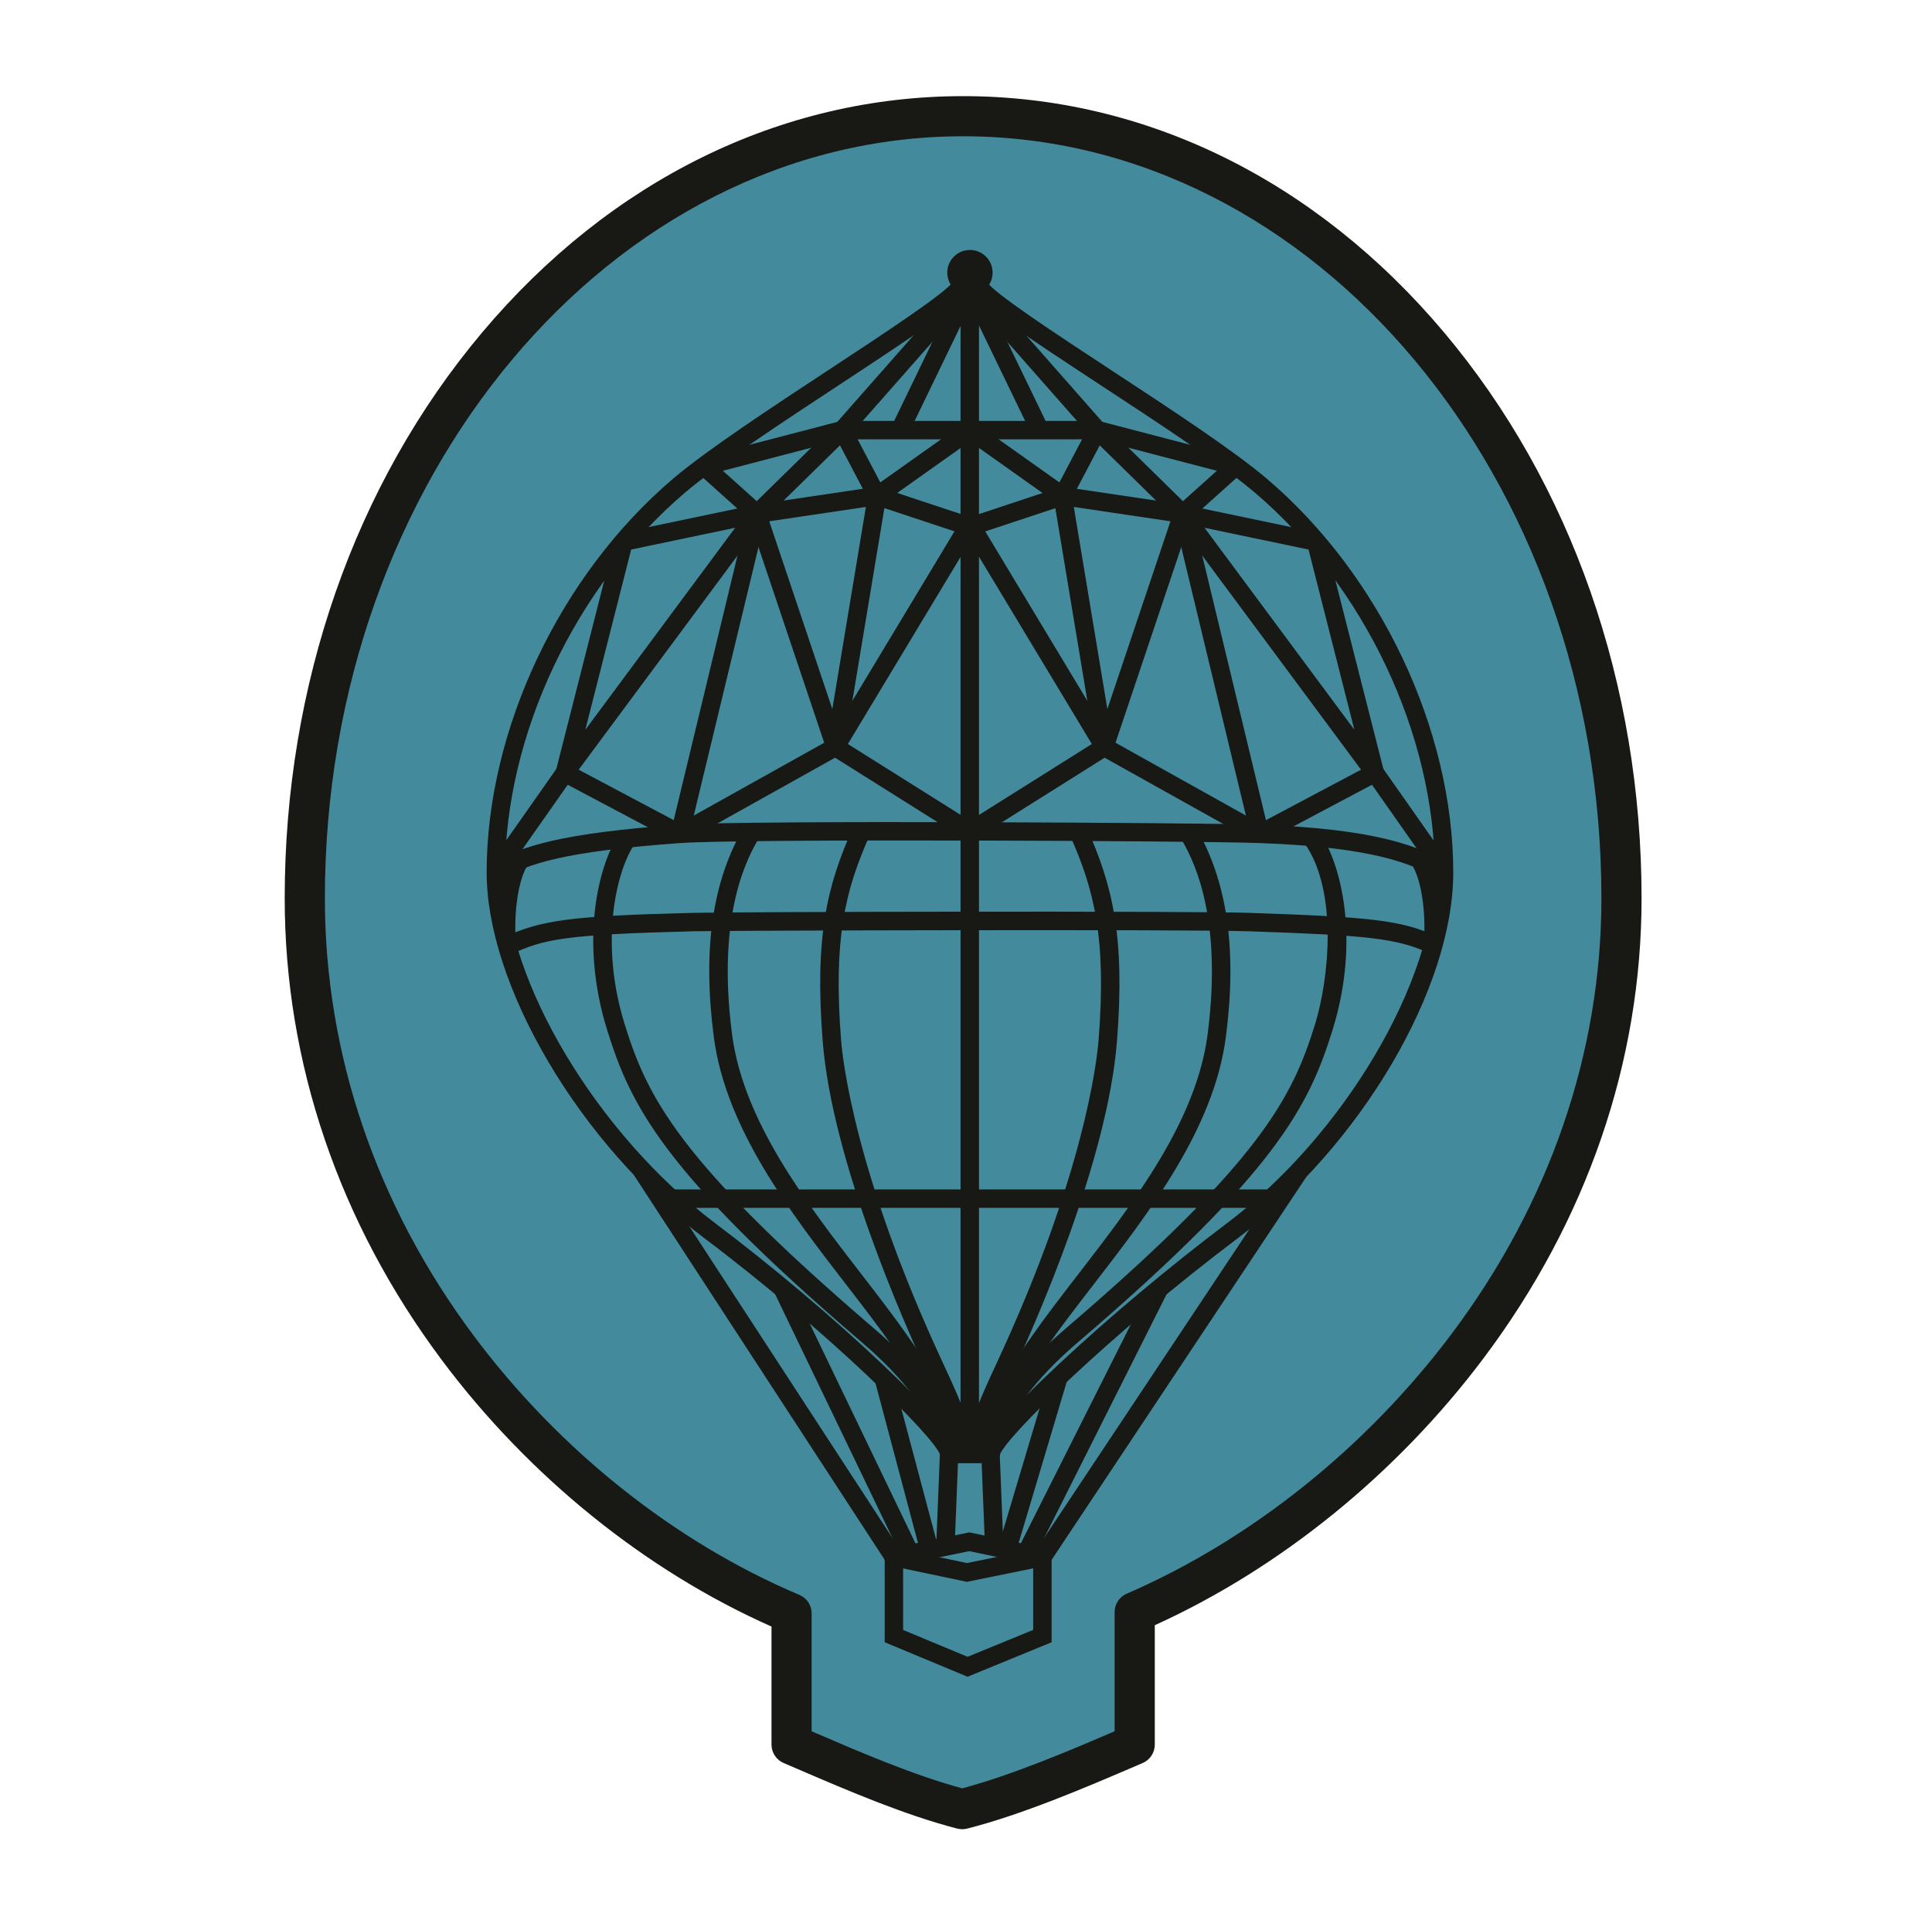
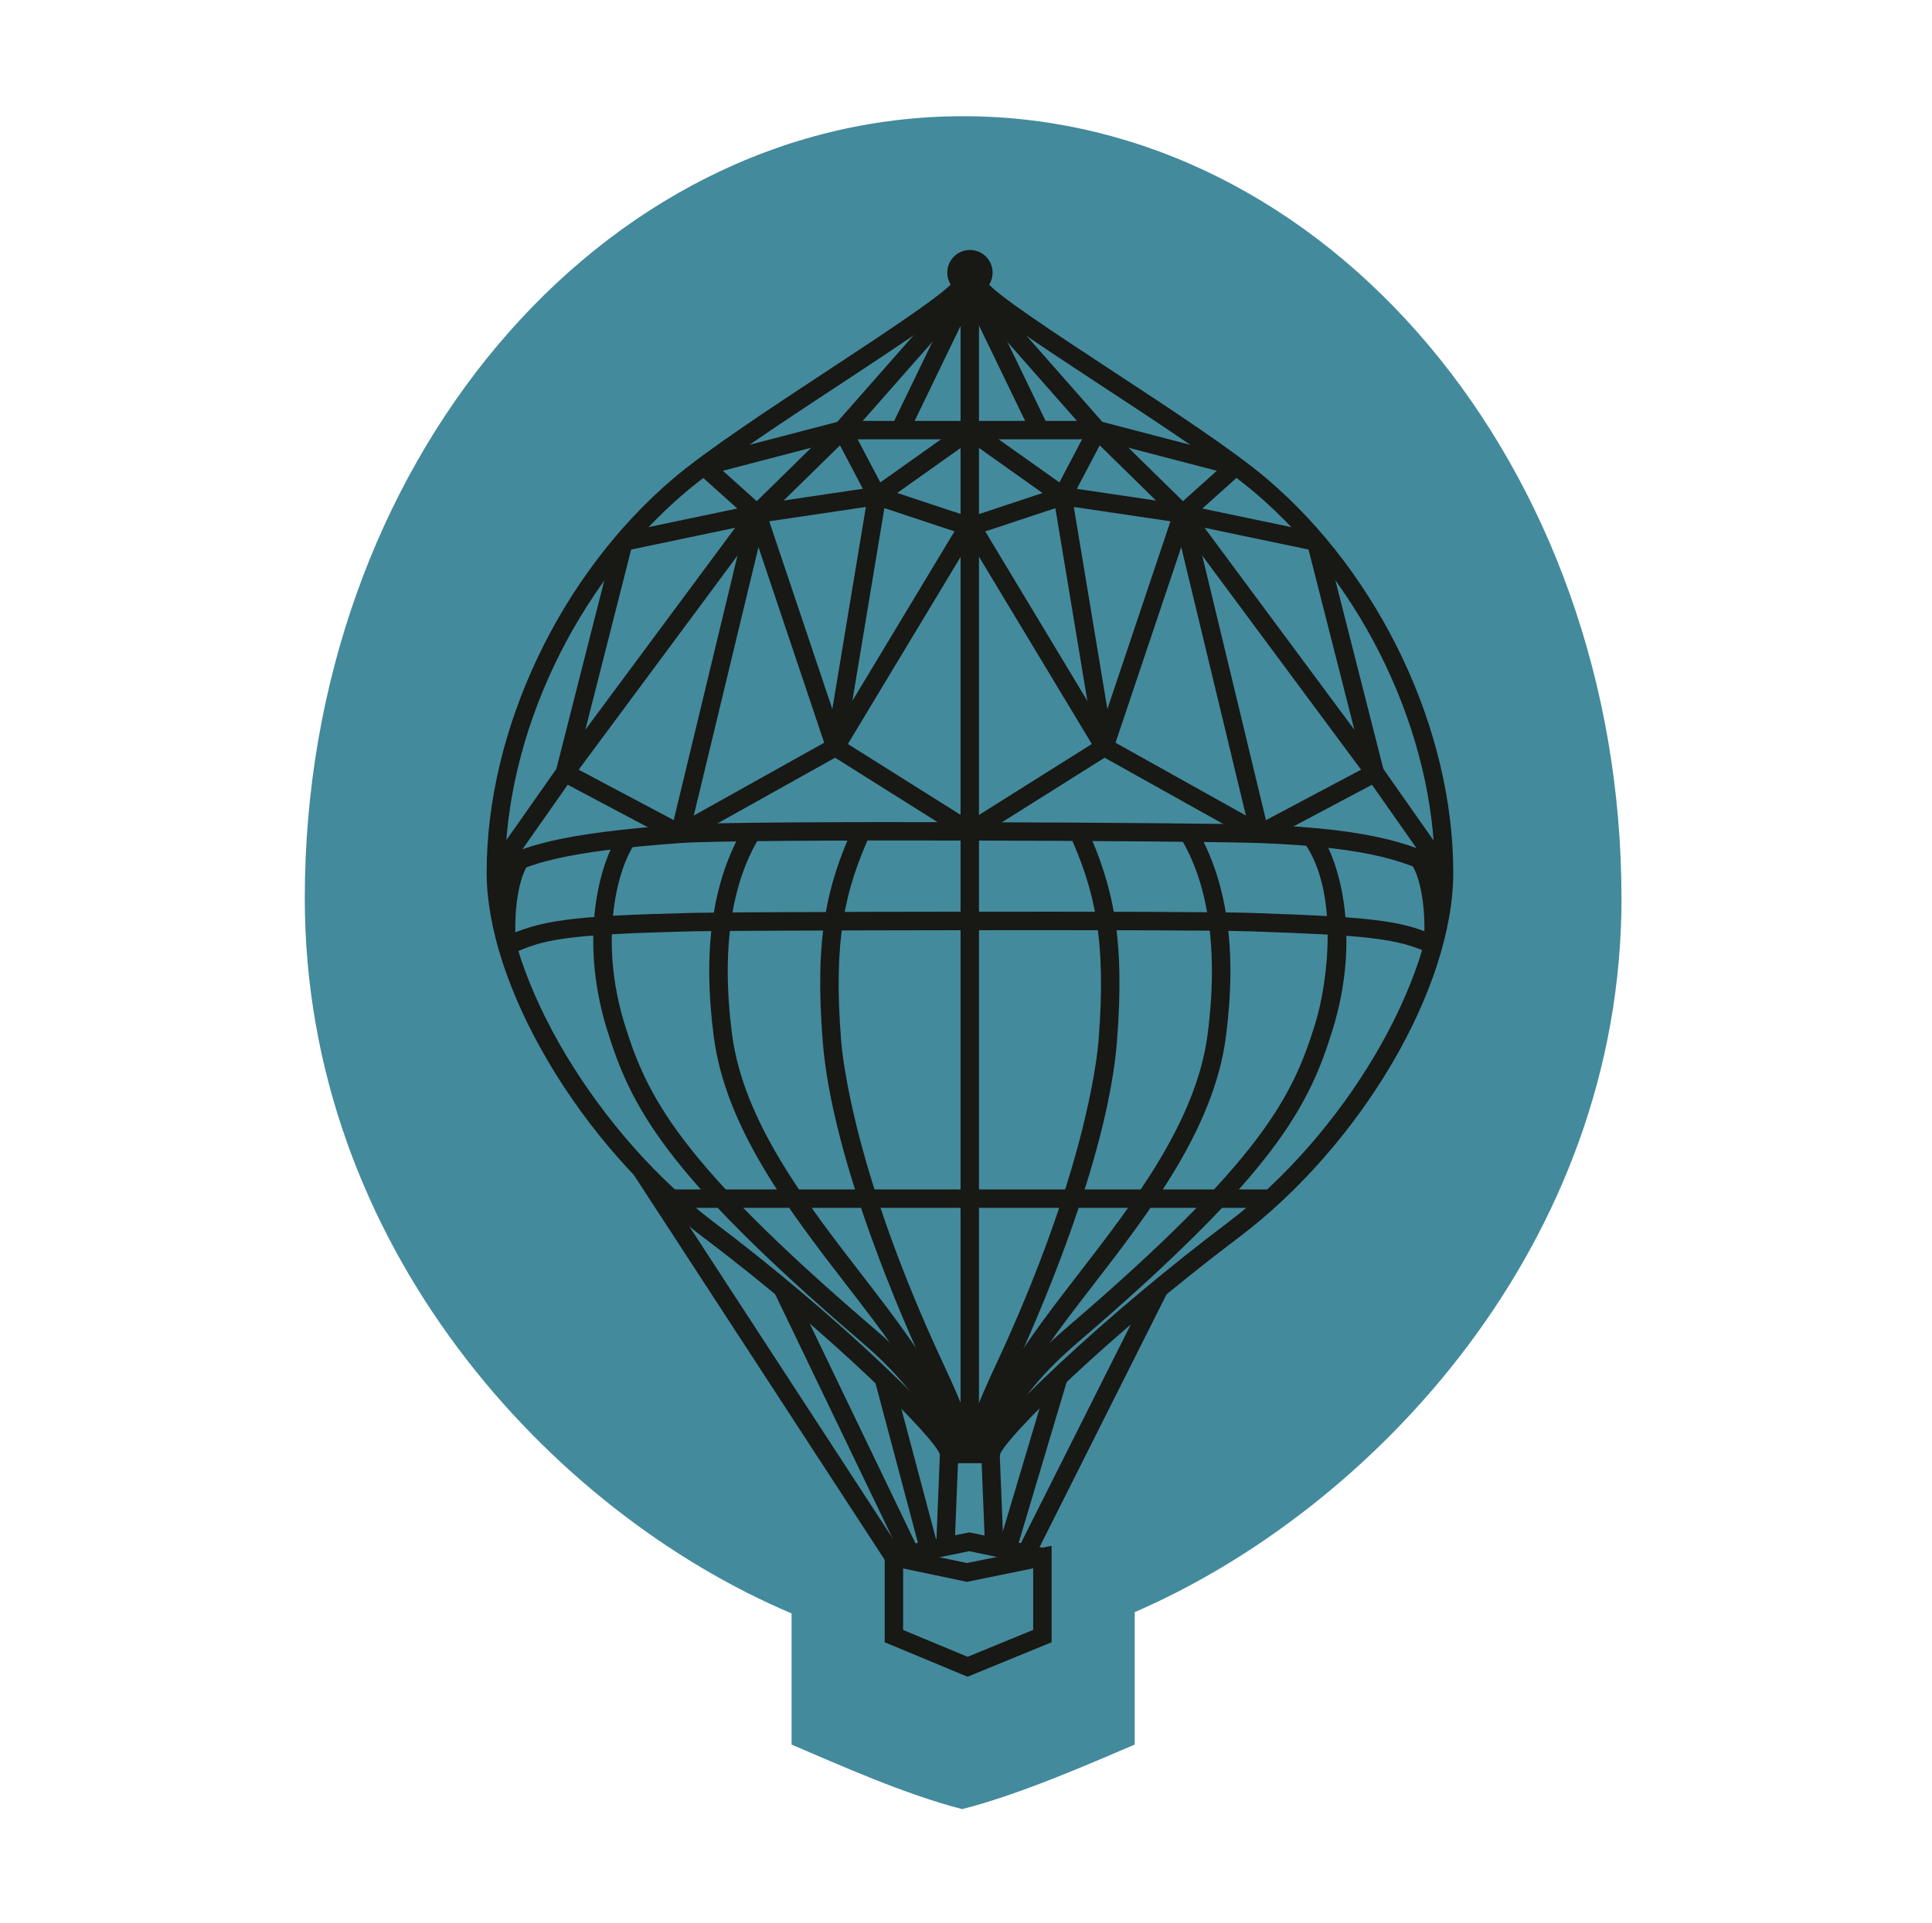
<svg xmlns="http://www.w3.org/2000/svg" width="221" height="220" viewBox="0 0 221 220" fill="none">
  <mask id="mask0_4739_1210" style="mask-type:alpha" maskUnits="userSpaceOnUse" x="0" y="0" width="221" height="220">
    <rect x="0.667" width="220" height="220" fill="#D9D9D9" />
  </mask>
  <g mask="url(#mask0_4739_1210)">
    <path d="M185.479 102.78C185.479 53.359 151.762 13.297 110.172 13.297C68.581 13.297 34.864 53.359 34.864 102.78C34.864 142.53 62.962 172.938 90.548 184.603V199.612C96.128 201.995 103.486 205.303 110.06 206.997C116.782 205.303 125.125 201.598 129.799 199.612V184.458C157.043 172.663 185.483 142.366 185.483 102.78H185.479Z" fill="#438A9C" />
-     <path d="M110.06 209.294C109.866 209.294 109.676 209.271 109.486 209.222C103.493 207.679 96.909 204.847 91.618 202.572C90.939 202.28 90.279 201.998 89.645 201.725C88.799 201.364 88.251 200.534 88.251 199.612V186.109C73.803 179.69 60.455 168.901 50.523 155.596C38.776 139.865 32.567 121.6 32.567 102.78C32.567 78.339 40.591 55.341 55.164 38.028C69.832 20.597 89.367 11 110.172 11C130.977 11 150.512 20.597 165.18 38.028C179.752 55.341 187.777 78.339 187.777 102.78C187.777 121.469 181.524 139.671 169.692 155.422C159.767 168.635 146.458 179.43 132.096 185.955V199.615C132.096 200.537 131.545 201.368 130.698 201.729C130.225 201.929 129.713 202.149 129.172 202.382C124.262 204.486 116.838 207.663 110.621 209.228C110.438 209.274 110.247 209.297 110.06 209.297V209.294ZM92.846 198.095C93.039 198.181 93.236 198.263 93.436 198.348C98.409 200.488 104.559 203.13 110.067 204.62C115.823 203.094 122.736 200.134 127.363 198.151C127.409 198.132 127.455 198.112 127.501 198.092V184.455C127.501 183.539 128.046 182.712 128.886 182.348C143.058 176.211 156.249 165.668 166.02 152.658C177.248 137.712 183.185 120.461 183.185 102.777C183.185 54.704 150.433 15.592 110.175 15.592C69.917 15.592 37.162 54.704 37.162 102.78C37.162 120.602 43.053 137.915 54.202 152.849C63.973 165.938 77.2 176.463 91.441 182.486C92.291 182.847 92.842 183.677 92.842 184.603V198.099L92.846 198.095Z" fill="#181815" />
    <path d="M110.678 191.851L101.199 187.903V176.865L110.612 178.841L120.291 176.872V187.906L110.678 191.851ZM103.306 186.498L110.684 189.57L118.184 186.491V179.448L110.606 180.991L103.306 179.458V186.498Z" fill="#181815" />
    <path d="M102.463 179.195L102.043 177.131L110.885 175.332L119.454 177.131L119.021 179.192L110.878 177.482L102.463 179.195Z" fill="#181815" />
    <path d="M56.93 108.26C56.701 105.795 56.789 100.389 58.755 97.573L60.482 98.781C59.152 100.681 58.742 104.981 59.028 108.066L56.93 108.26Z" fill="#181815" />
    <path d="M80.791 54.361L80.259 52.323L96.089 48.191C96.174 48.168 96.266 48.158 96.355 48.158H110.947V50.265H96.489L80.788 54.361H80.791Z" fill="#181815" />
    <path d="M78.287 96.326L77.26 94.488L95.042 84.556C95.377 84.369 95.79 84.379 96.115 84.582L111.456 94.225L110.333 96.007L95.524 86.696L78.287 96.326Z" fill="#181815" />
    <path d="M110.16 31.943L95.566 48.514L97.147 49.907L111.741 33.335L110.16 31.943Z" fill="#181815" />
    <path d="M110.007 32.187L101.996 48.758L103.893 49.675L111.904 33.104L110.007 32.187Z" fill="#181815" />
    <path d="M100.323 57.804C100.241 57.804 100.159 57.794 100.077 57.775C99.781 57.702 99.532 57.509 99.391 57.24L95.426 49.701L97.29 48.719L100.697 55.195L110.343 48.352L111.561 50.068L100.933 57.607C100.753 57.735 100.539 57.801 100.323 57.801V57.804Z" fill="#181815" />
    <path d="M57.475 100.428L55.752 99.217L63.754 87.818C64.059 87.385 64.64 87.244 65.109 87.493L78.267 94.475L77.279 96.335L64.942 89.791L57.475 100.428Z" fill="#181815" />
    <path d="M64.614 89.476C64.463 89.476 64.308 89.443 64.161 89.374C63.708 89.158 63.468 88.652 63.593 88.163L70.318 61.723C70.416 61.332 70.728 61.034 71.122 60.952L86.377 57.758C86.804 57.669 87.244 57.853 87.48 58.221C87.716 58.589 87.7 59.064 87.441 59.416L65.464 89.049C65.26 89.325 64.942 89.476 64.617 89.476H64.614ZM72.199 62.878L66.954 83.503L84.096 60.387L72.199 62.878Z" fill="#181815" />
    <path d="M95.554 86.525C95.104 86.525 94.701 86.24 94.556 85.807L85.593 59.123C85.494 58.828 85.53 58.503 85.695 58.237C85.859 57.971 86.131 57.791 86.439 57.745L100.172 55.707C100.507 55.657 100.841 55.769 101.078 56.009C101.314 56.248 101.422 56.586 101.366 56.918L96.598 85.639C96.519 86.115 96.125 86.48 95.642 86.516C95.613 86.516 95.587 86.519 95.557 86.519L95.554 86.525ZM87.992 59.645L95.209 81.13L99.049 58.004L87.992 59.645Z" fill="#181815" />
    <path d="M100.653 55.749L99.99 57.749L110.433 61.211L111.096 59.211L100.653 55.749Z" fill="#181815" />
    <path d="M86.591 59.842C86.338 59.842 86.088 59.754 85.888 59.573L79.823 54.128L81.231 52.559L86.561 57.345L95.62 48.46L97.093 49.963L87.329 59.54C87.126 59.74 86.86 59.842 86.591 59.842Z" fill="#181815" />
    <path d="M109.863 59.667L94.65 84.926L96.455 86.013L111.668 60.754L109.863 59.667Z" fill="#181815" />
    <path d="M85.571 58.548L76.746 95.165L78.795 95.658L87.62 59.041L85.571 58.548Z" fill="#181815" />
    <path d="M109.099 166.395C109.024 163.878 108.528 162.375 105.991 156.923C103.477 151.524 95.19 132.842 94.11 119.153C93.168 107.186 94.602 101.321 97.579 94.682L99.502 95.545C96.666 101.866 95.305 107.472 96.21 118.989C96.401 121.388 97.851 134.457 107.901 156.037C110.418 161.443 111.114 163.333 111.203 166.333L109.099 166.395Z" fill="#181815" />
    <path d="M109.158 166.717C107.34 161.613 106.368 160.215 102.285 154.33C100.684 152.023 98.836 149.627 96.877 147.09C90.378 138.671 83.013 129.134 81.648 118.615C80.355 108.66 81.48 100.826 85.091 94.662L86.909 95.725C85.671 97.836 81.91 104.262 83.738 118.342C85.031 128.297 92.209 137.598 98.544 145.803C100.52 148.36 102.384 150.779 104.015 153.129C108.124 159.05 109.227 160.642 111.141 166.008L109.155 166.714L109.158 166.717Z" fill="#181815" />
    <path d="M108.279 166.694C106.07 160.008 100.438 155.174 98.314 153.352C75.75 133.988 72.117 126.42 69.448 117.84C66.219 107.456 68.542 98.686 70.896 95.322L72.622 96.53C70.59 99.438 68.477 107.623 71.46 117.213C74.023 125.455 77.548 132.754 99.686 151.751C101.928 153.674 107.888 158.788 110.277 166.028L108.279 166.688V166.694Z" fill="#181815" />
    <path d="M164.95 108.26L162.853 108.066C163.139 104.984 162.725 100.681 161.399 98.781L163.126 97.573C165.092 100.386 165.18 105.792 164.95 108.26Z" fill="#181815" />
    <path d="M141.09 54.361L125.388 50.265H110.931V48.158H125.523C125.611 48.158 125.703 48.168 125.789 48.191L141.618 52.323L141.086 54.361H141.09Z" fill="#181815" />
    <path d="M143.594 96.326L126.356 86.696L111.548 96.008L110.425 94.225L125.766 84.583C126.09 84.376 126.504 84.366 126.839 84.556L144.621 94.488L143.594 96.326Z" fill="#181815" />
    <path d="M111.72 31.945L110.138 33.338L124.733 49.909L126.314 48.517L111.72 31.945Z" fill="#181815" />
    <path d="M111.877 32.176L109.98 33.093L117.991 49.664L119.888 48.747L111.877 32.176Z" fill="#181815" />
    <path d="M121.558 57.804C121.341 57.804 121.128 57.738 120.947 57.61L110.32 50.071L111.538 48.355L121.184 55.198L124.591 48.722L126.455 49.704L122.49 57.243C122.349 57.512 122.099 57.706 121.804 57.778C121.722 57.797 121.64 57.807 121.558 57.807V57.804Z" fill="#181815" />
    <path d="M164.406 100.428L156.939 89.791L144.601 96.336L143.614 94.475L156.771 87.494C157.241 87.244 157.822 87.385 158.127 87.819L166.129 99.217L164.406 100.428Z" fill="#181815" />
    <path d="M157.267 89.476C156.942 89.476 156.624 89.325 156.42 89.049L134.443 59.416C134.184 59.064 134.168 58.589 134.401 58.221C134.637 57.853 135.074 57.669 135.504 57.758L150.759 60.952C151.153 61.034 151.464 61.332 151.563 61.723L158.288 88.163C158.413 88.652 158.173 89.158 157.72 89.374C157.576 89.443 157.421 89.476 157.267 89.476ZM137.785 60.387L154.927 83.503L149.682 62.878L137.785 60.387Z" fill="#181815" />
    <path d="M126.327 86.526C126.297 86.526 126.271 86.526 126.241 86.522C125.759 86.483 125.365 86.122 125.286 85.646L120.518 56.924C120.462 56.593 120.57 56.255 120.806 56.015C121.043 55.776 121.377 55.661 121.712 55.713L135.444 57.752C135.753 57.797 136.025 57.978 136.186 58.244C136.35 58.51 136.386 58.835 136.288 59.13L127.325 85.813C127.18 86.243 126.776 86.532 126.327 86.532V86.526ZM122.831 58.004L126.671 81.13L133.889 59.645L122.831 58.004Z" fill="#181815" />
    <path d="M121.227 55.757L110.784 59.219L111.447 61.219L121.89 57.757L121.227 55.757Z" fill="#181815" />
    <path d="M135.287 59.842C135.021 59.842 134.755 59.74 134.548 59.54L124.784 49.963L126.258 48.46L135.316 57.345L140.647 52.559L142.055 54.128L135.989 59.573C135.789 59.754 135.536 59.842 135.287 59.842Z" fill="#181815" />
    <path d="M112.015 59.662L110.21 60.749L125.423 86.008L127.228 84.921L112.015 59.662Z" fill="#181815" />
    <path d="M136.313 58.547L134.265 59.04L143.082 95.656L145.131 95.162L136.313 58.547Z" fill="#181815" />
    <path d="M112.782 166.395L110.674 166.333C110.766 163.333 111.459 161.443 113.976 156.037C124.026 134.457 125.477 121.391 125.667 118.989C126.573 107.475 125.211 101.866 122.375 95.545L124.298 94.682C127.275 101.321 128.71 107.186 127.768 119.153C126.688 132.842 118.401 151.524 115.886 156.923C113.349 162.371 112.854 163.878 112.778 166.395H112.782Z" fill="#181815" />
    <path d="M112.722 166.717L110.737 166.011C112.65 160.642 113.753 159.053 117.862 153.132C119.493 150.782 121.358 148.364 123.333 145.807C129.668 137.602 136.849 128.3 138.139 118.346C139.967 104.265 136.206 97.839 134.968 95.729L136.787 94.665C140.394 100.829 141.52 108.663 140.23 118.618C138.864 129.137 131.499 138.678 125.001 147.093C123.041 149.63 121.194 152.026 119.592 154.334C115.509 160.218 114.541 161.617 112.719 166.72L112.722 166.717Z" fill="#181815" />
    <path d="M113.602 166.694L111.603 166.034C113.996 158.794 119.953 153.681 122.195 151.757C144.336 132.761 147.857 125.458 150.421 117.22C152.003 112.129 153.089 102.011 149.259 96.536L150.985 95.328C153.335 98.689 155.659 107.462 152.429 117.847C149.761 126.426 146.128 133.995 123.563 153.359C121.443 155.181 115.808 160.015 113.599 166.701L113.602 166.694Z" fill="#181815" />
    <path d="M110.95 32.736C111.8 32.736 112.49 32.046 112.49 31.196C112.49 30.346 111.8 29.657 110.95 29.657C110.1 29.657 109.411 30.346 109.411 31.196C109.411 32.046 110.1 32.736 110.95 32.736Z" fill="#181815" />
    <path d="M110.95 33.786C109.523 33.786 108.357 32.624 108.357 31.193C108.357 29.762 109.519 28.6 110.95 28.6C112.381 28.6 113.543 29.762 113.543 31.193C113.543 32.624 112.381 33.786 110.95 33.786ZM110.95 30.71C110.684 30.71 110.464 30.927 110.464 31.196C110.464 31.465 110.681 31.682 110.95 31.682C111.219 31.682 111.436 31.465 111.436 31.196C111.436 30.927 111.219 30.71 110.95 30.71Z" fill="#181815" />
    <path d="M74.221 133.215L72.456 134.365L101.37 178.736L103.135 177.586L74.221 133.215Z" fill="#181815" />
    <path d="M164.73 100.717C161.639 98.787 157.001 96.936 144.089 96.46C137.076 96.201 84.923 95.952 77.85 96.46C64.824 97.392 60.281 98.781 57.173 100.72L56.057 98.935C59.438 96.825 64.239 95.322 77.699 94.36C85.301 93.815 138.484 94.147 144.168 94.36C157.572 94.855 162.508 96.851 165.846 98.935L164.73 100.72V100.717Z" fill="#181815" />
    <path d="M58.348 109.247L57.436 107.35C61.785 105.26 65.254 104.8 79.258 104.449C84.332 104.321 136.255 104.222 142.908 104.449C156.512 104.915 160.408 105.246 164.488 107.216L163.572 109.113C159.853 107.317 156.085 107.009 142.836 106.556C135.914 106.32 83 106.464 79.311 106.556C64.706 106.924 62.149 107.426 58.348 109.251V109.247Z" fill="#181815" />
    <path d="M145.524 136.095H76.754V138.202H145.524V136.095Z" fill="#181815" />
    <path d="M111.984 32.64H109.877V166.362H111.984V32.64Z" fill="#181815" />
    <path d="M90.474 146.976L88.576 147.89L103.176 178.241L105.075 177.328L90.474 146.976Z" fill="#181815" />
    <path d="M102.11 157.449L100.074 157.991L105.291 177.612L107.328 177.071L102.11 157.449Z" fill="#181815" />
-     <path d="M147.773 133.343L118.364 177.573L120.119 178.739L149.527 134.51L147.773 133.343Z" fill="#181815" />
    <path d="M131.659 146.948L116.415 177.297L118.298 178.243L133.542 147.894L131.659 146.948Z" fill="#181815" />
    <path d="M120.067 157.284L114.172 177.048L116.191 177.651L122.086 157.887L120.067 157.284Z" fill="#181815" />
    <path d="M113.326 167.416H108.577C108.019 167.416 107.563 166.983 107.527 166.438C106.933 164.495 94.947 152.509 80.528 141.638C73.643 136.446 67.311 129.281 62.707 121.46C58.168 113.751 55.667 106.067 55.667 99.825C55.667 83.483 64.033 65.802 76.981 54.781C80.837 51.499 88.32 46.579 94.921 42.237C100.92 38.292 108.387 33.382 109.027 32.204C109.198 31.826 109.568 31.593 109.982 31.593H111.922C112.348 31.593 112.732 31.852 112.896 32.246C113.527 33.441 121.089 38.404 127.167 42.391C134.02 46.885 141.106 51.535 144.923 54.785C157.871 65.806 166.237 83.486 166.237 99.828C166.237 113.091 155.659 131.067 141.631 141.642C126.813 152.814 114.987 164.515 114.38 166.444C114.341 166.989 113.884 167.419 113.33 167.419L113.326 167.416ZM109.306 165.309H112.591C113.238 164.108 115.191 161.626 121.115 156.086C126.813 150.756 133.83 144.878 140.361 139.951C153.69 129.905 164.13 112.277 164.13 99.818C164.13 84.067 156.056 67.017 143.558 56.376C139.839 53.212 132.494 48.394 126.012 44.141C117.098 38.295 112.746 35.355 111.367 33.687H110.527C109.152 35.309 104.868 38.203 96.076 43.986C89.525 48.292 82.104 53.176 78.346 56.373C65.848 67.014 57.774 84.064 57.774 99.815C57.774 112.165 68.326 129.793 81.795 139.948C88.278 144.835 95.249 150.717 100.92 156.086C106.726 161.584 108.663 164.094 109.306 165.302V165.309Z" fill="#181815" />
    <path d="M107.516 166.308L107.092 176.907L109.198 176.992L109.622 166.392L107.516 166.308Z" fill="#181815" />
    <path d="M114.356 166.321L112.25 166.405L112.676 177.004L114.781 176.92L114.356 166.321Z" fill="#181815" />
  </g>
</svg>